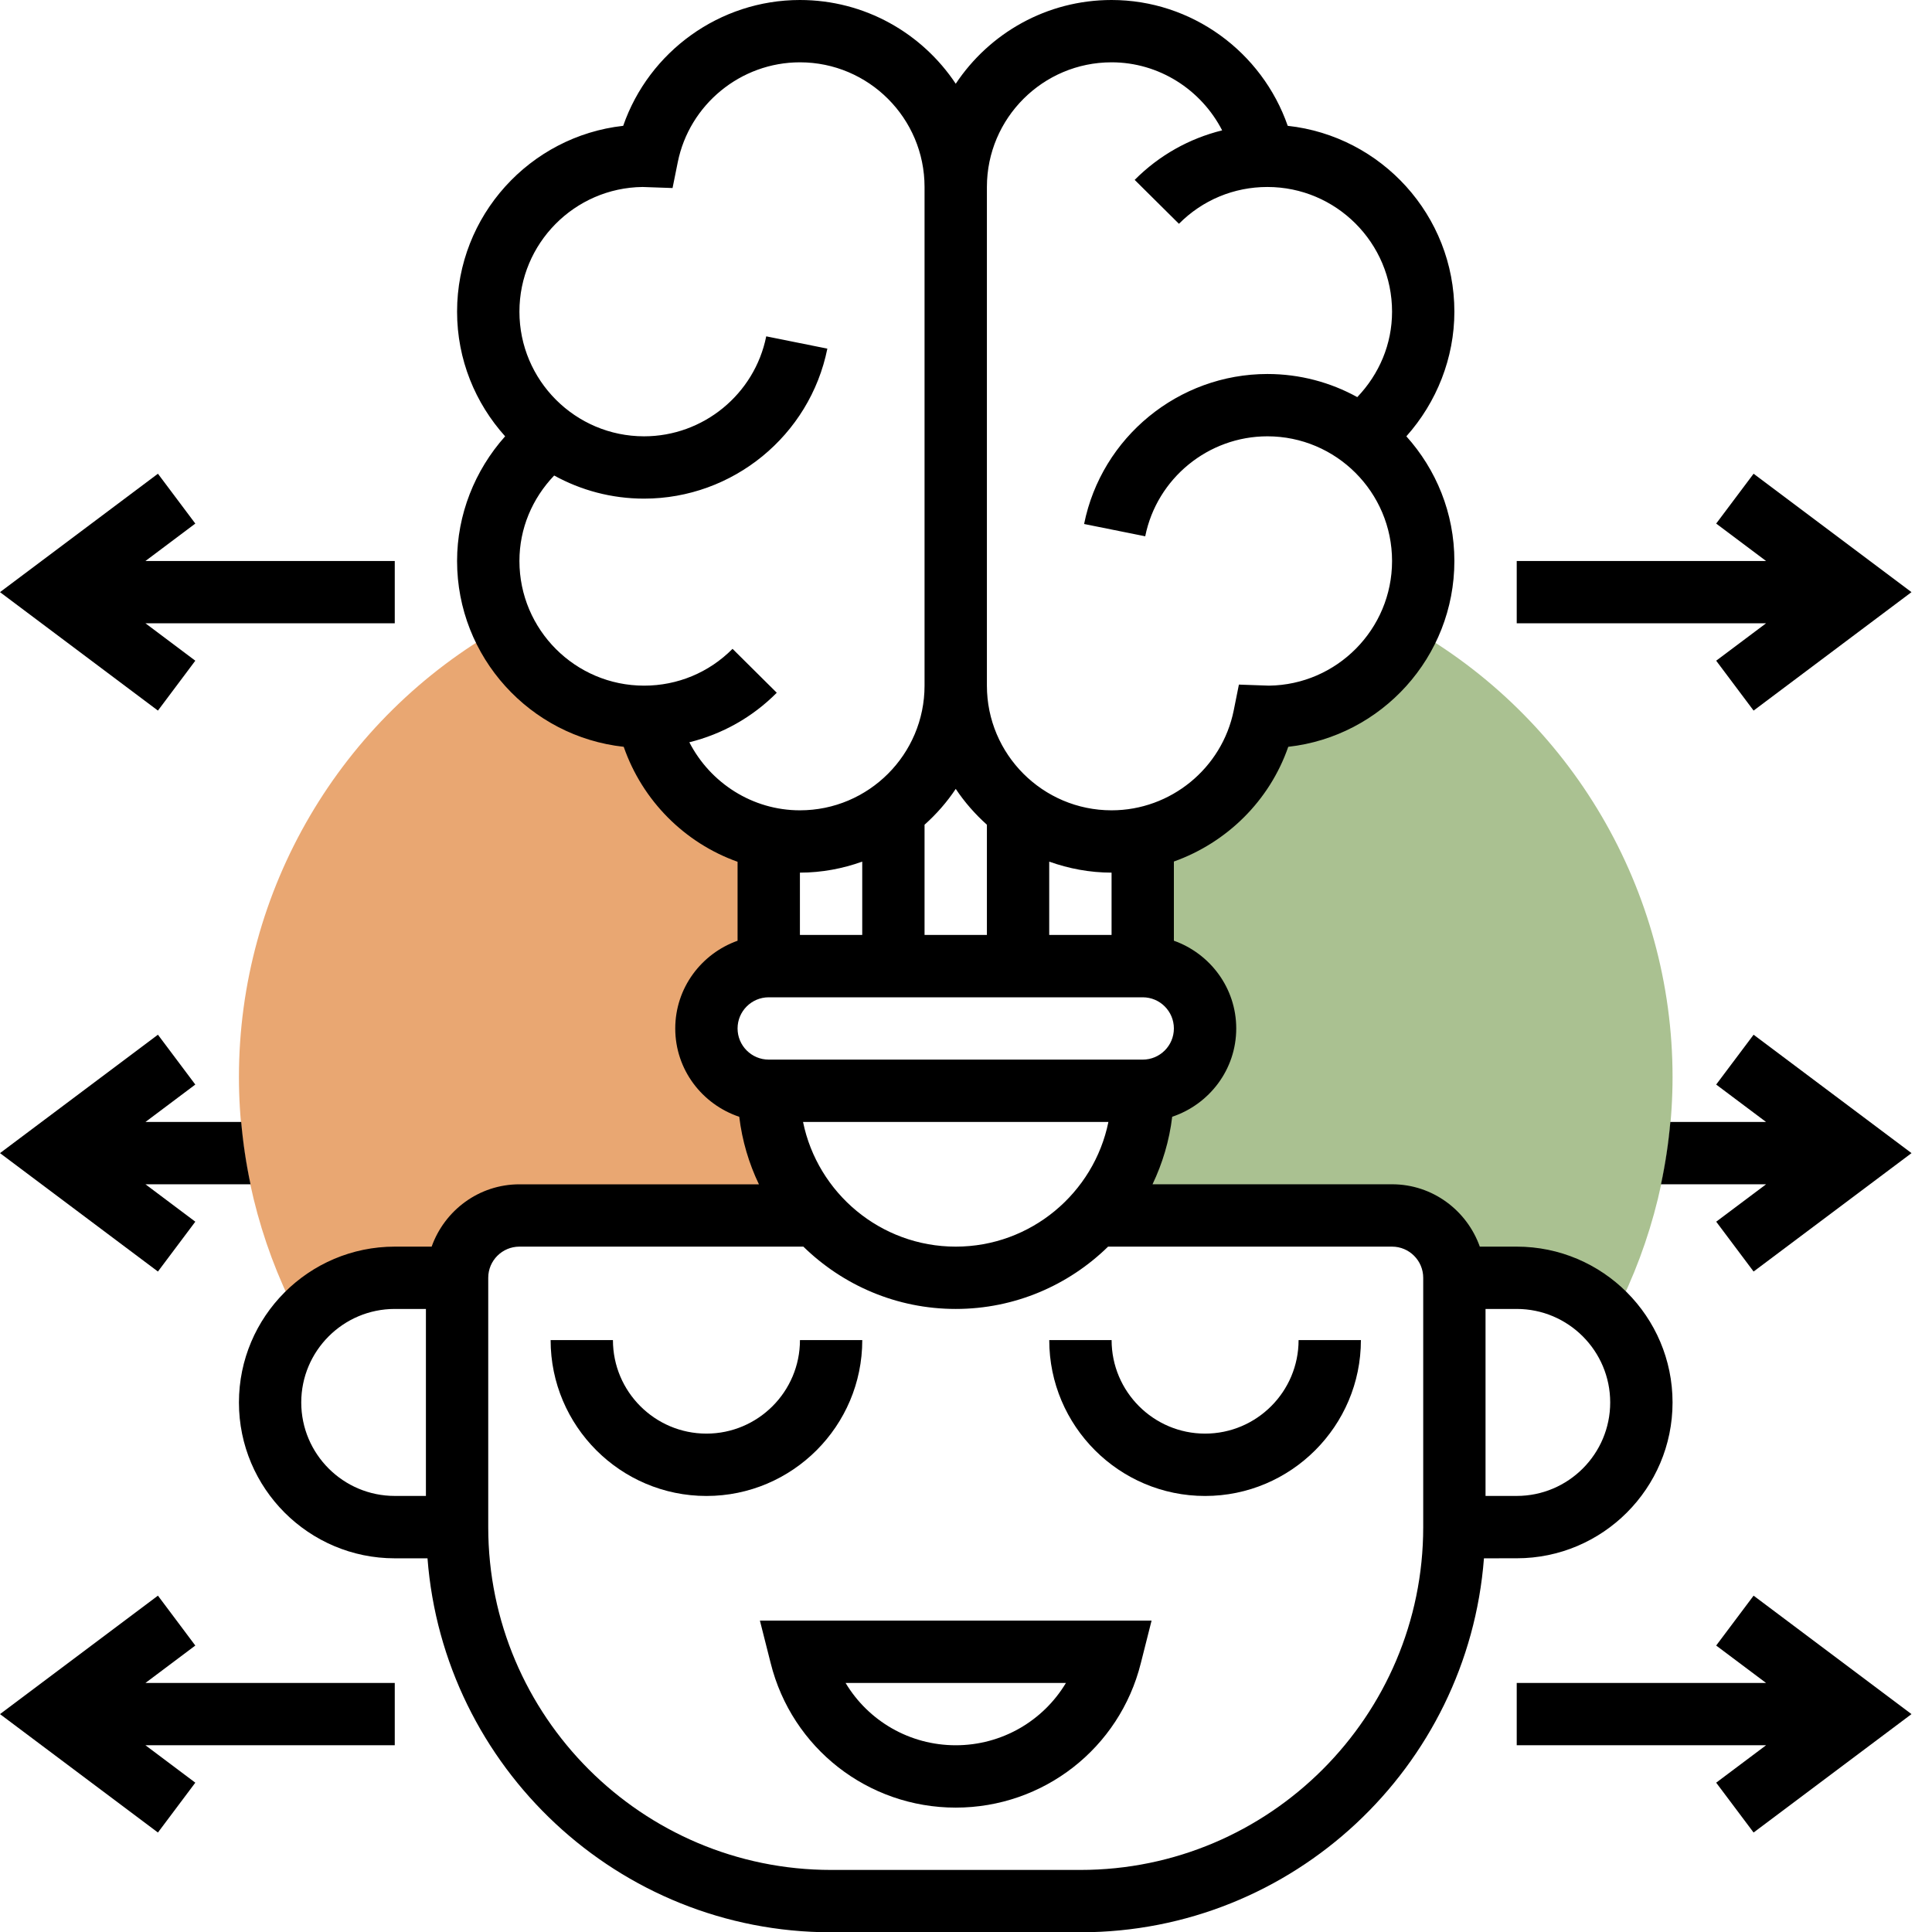
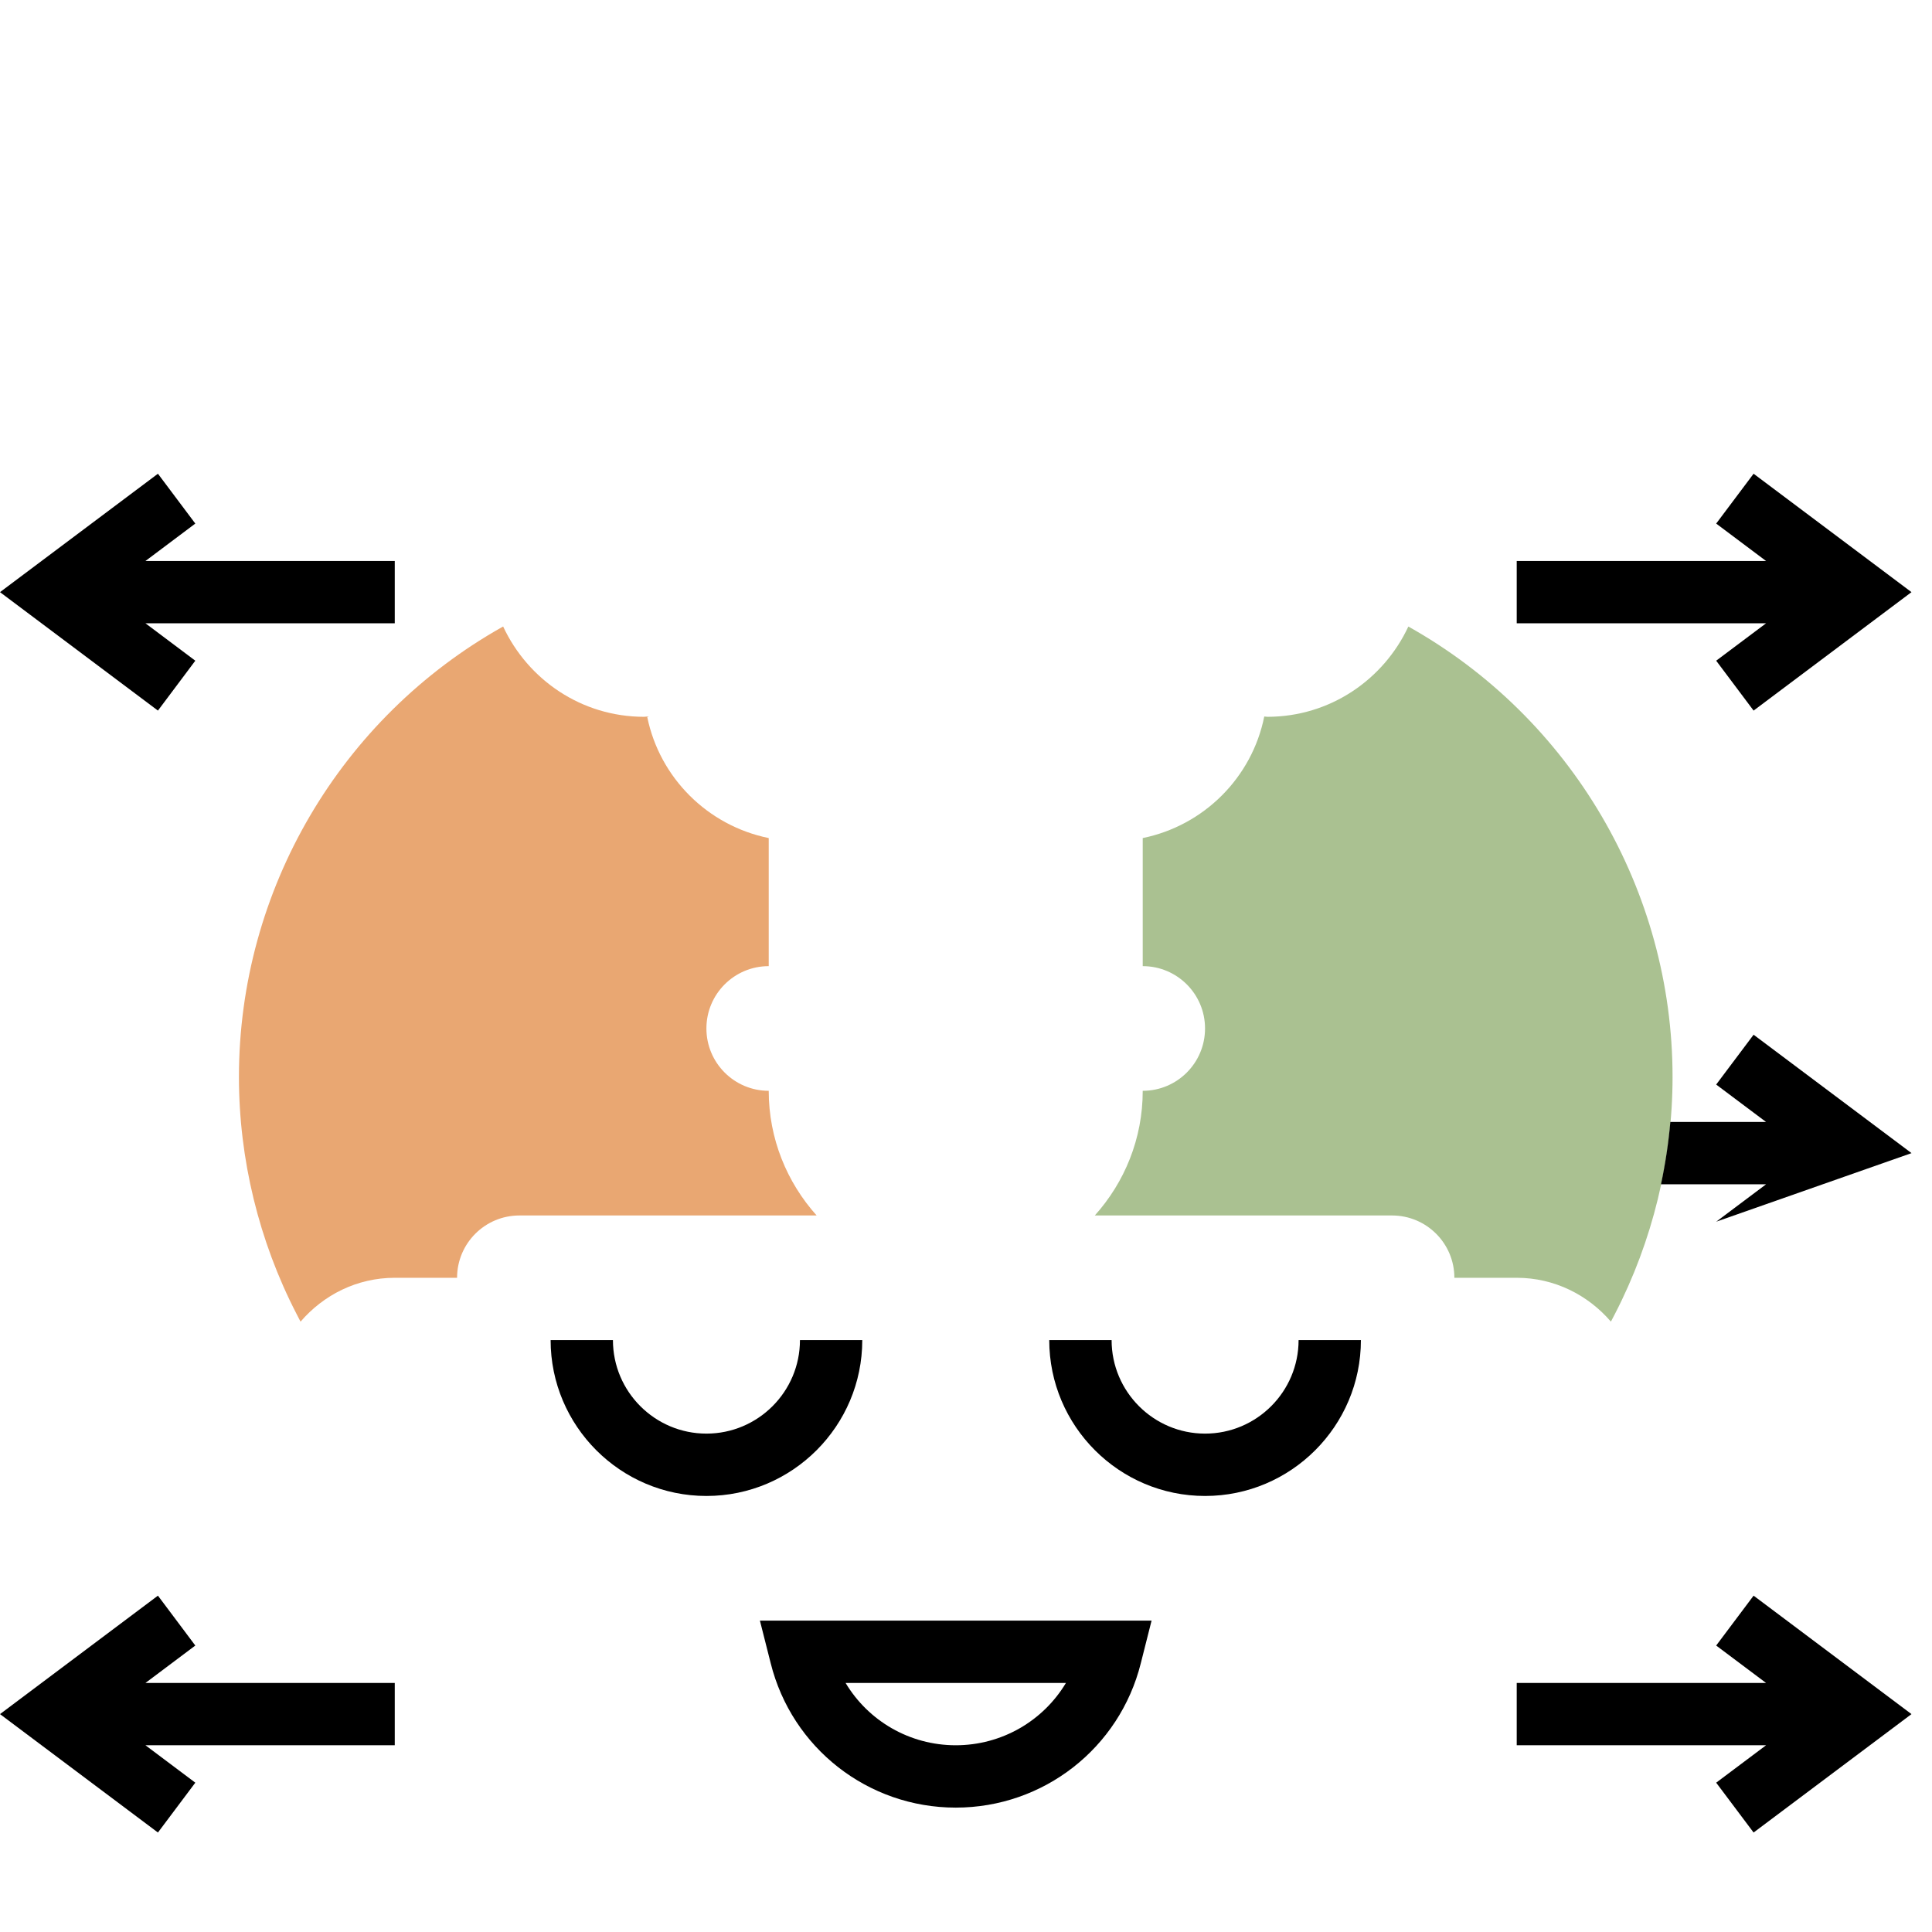
<svg xmlns="http://www.w3.org/2000/svg" width="55" height="55" viewBox="0 0 55 55" fill="none">
  <path d="M36.08 20.406C36.049 20.406 36.021 20.398 35.991 20.397C35.641 22.139 34.27 23.503 32.531 23.858V27.504C33.511 27.504 34.305 28.298 34.305 29.278C34.305 30.259 33.511 31.053 32.531 31.053C32.531 32.418 32.013 33.659 31.167 34.602H31.174H39.628C40.609 34.602 41.403 35.396 41.403 36.376H43.177C44.254 36.376 45.208 36.867 45.859 37.624L45.973 37.406C47.046 35.33 47.614 32.997 47.614 30.66C47.614 25.347 44.732 20.435 40.093 17.836C39.386 19.349 37.861 20.406 36.08 20.406Z" fill="#AAC191" />
  <path d="M8.556 37.625C9.206 36.867 10.16 36.376 11.238 36.376H13.012C13.012 35.396 13.806 34.602 14.787 34.602H23.241H23.248C22.403 33.659 21.884 32.418 21.884 31.053C20.904 31.053 20.11 30.259 20.11 29.278C20.11 28.298 20.904 27.504 21.884 27.504V23.858C20.15 23.505 18.781 22.147 18.426 20.413L18.475 20.393C18.427 20.394 18.383 20.406 18.336 20.406C16.554 20.406 15.029 19.349 14.323 17.835C9.683 20.434 6.802 25.346 6.802 30.659C6.802 32.996 7.37 35.328 8.442 37.405L8.556 37.625Z" fill="#E9A772" />
  <path d="M21.939 47.344C22.543 49.767 24.711 51.459 27.208 51.459C29.706 51.459 31.873 49.767 32.477 47.346L32.783 46.135H21.633L21.939 47.344ZM30.345 47.91C29.698 48.99 28.52 49.684 27.208 49.684C25.896 49.684 24.718 48.99 24.072 47.91H30.345Z" fill="black" />
  <path d="M24.547 38.15H22.773C22.773 39.618 21.578 40.812 20.111 40.812C18.643 40.812 17.449 39.618 17.449 38.15H15.675C15.675 40.596 17.665 42.587 20.111 42.587C22.557 42.587 24.547 40.596 24.547 38.15Z" fill="black" />
  <path d="M34.306 40.812C32.839 40.812 31.645 39.618 31.645 38.15H29.87C29.87 40.596 31.86 42.587 34.306 42.587C36.752 42.587 38.742 40.596 38.742 38.15H36.968C36.968 39.618 35.774 40.812 34.306 40.812Z" fill="black" />
-   <path d="M43.178 44.361C45.624 44.361 47.614 42.371 47.614 39.925C47.614 37.479 45.624 35.489 43.178 35.489H42.127C41.76 34.459 40.784 33.714 39.629 33.714H32.81C33.094 33.118 33.289 32.473 33.37 31.792C34.425 31.438 35.193 30.451 35.193 29.278C35.193 28.123 34.448 27.147 33.418 26.78V24.526C34.922 23.989 36.14 22.8 36.674 21.26C39.331 20.964 41.403 18.704 41.403 15.97C41.403 14.605 40.883 13.363 40.036 12.421C40.901 11.452 41.403 10.188 41.403 8.872C41.403 6.132 39.323 3.872 36.659 3.582C35.926 1.474 33.925 0 31.644 0C29.794 0 28.162 0.948 27.208 2.384C26.253 0.948 24.622 0 22.772 0C20.487 0 18.473 1.47 17.741 3.582C15.085 3.878 13.012 6.138 13.012 8.872C13.012 10.237 13.532 11.479 14.38 12.421C13.514 13.39 13.012 14.654 13.012 15.97C13.012 18.71 15.093 20.97 17.756 21.26C18.29 22.797 19.493 23.997 20.997 24.533V26.781C19.967 27.148 19.223 28.124 19.223 29.279C19.223 30.452 19.99 31.439 21.045 31.793C21.127 32.474 21.32 33.12 21.605 33.715H14.787C13.632 33.715 12.656 34.459 12.288 35.489H11.238C8.792 35.489 6.802 37.48 6.802 39.926C6.802 42.372 8.792 44.362 11.238 44.362H12.17C12.626 50.307 17.599 55.008 23.659 55.008H30.757C36.816 55.008 41.789 50.307 42.245 44.362L43.178 44.361ZM45.839 39.925C45.839 41.392 44.645 42.586 43.178 42.586H42.29V37.263H43.178C44.645 37.263 45.839 38.457 45.839 39.925ZM27.208 35.489C25.066 35.489 23.274 33.962 22.861 31.94H31.554C31.142 33.962 29.349 35.489 27.208 35.489ZM31.644 26.616H29.869V24.529C30.426 24.727 31.02 24.842 31.644 24.842V26.616ZM27.208 22.458C27.459 22.835 27.759 23.177 28.095 23.478V26.616H26.32V23.478C26.657 23.177 26.957 22.836 27.208 22.458ZM31.644 1.774C32.996 1.774 34.196 2.553 34.792 3.711C33.856 3.943 32.999 4.42 32.302 5.121L33.562 6.371C34.233 5.695 35.127 5.323 36.08 5.323C38.037 5.323 39.629 6.915 39.629 8.872C39.629 9.798 39.264 10.65 38.639 11.305C37.879 10.886 37.007 10.647 36.08 10.647C33.554 10.647 31.36 12.442 30.862 14.917L32.602 15.267C32.934 13.618 34.397 12.421 36.08 12.421C38.037 12.421 39.629 14.013 39.629 15.97C39.629 17.912 38.06 19.496 36.123 19.519L35.269 19.489L35.122 20.222C34.79 21.871 33.327 23.068 31.644 23.068C29.687 23.068 28.095 21.476 28.095 19.519V5.323C28.095 3.366 29.687 1.774 31.644 1.774ZM19.624 21.131C20.559 20.899 21.417 20.422 22.113 19.721L20.854 18.471C20.183 19.147 19.288 19.519 18.336 19.519C16.378 19.519 14.787 17.927 14.787 15.97C14.787 15.044 15.151 14.192 15.776 13.537C16.536 13.956 17.408 14.195 18.336 14.195C20.861 14.195 23.055 12.4 23.553 9.925L21.813 9.575C21.482 11.224 20.019 12.421 18.336 12.421C16.378 12.421 14.787 10.829 14.787 8.872C14.787 6.93 16.355 5.346 18.292 5.323L19.146 5.353L19.294 4.62C19.626 2.971 21.089 1.774 22.772 1.774C24.729 1.774 26.32 3.366 26.32 5.323V19.519C26.32 21.476 24.729 23.068 22.772 23.068C21.419 23.068 20.22 22.289 19.624 21.131ZM24.546 24.529V26.616H22.772V24.842C23.395 24.842 23.99 24.727 24.546 24.529ZM21.884 28.391H32.531C33.021 28.391 33.418 28.789 33.418 29.278C33.418 29.767 33.021 30.165 32.531 30.165H21.884C21.395 30.165 20.997 29.767 20.997 29.278C20.997 28.789 21.395 28.391 21.884 28.391ZM8.576 39.925C8.576 38.457 9.77 37.263 11.238 37.263H12.125V42.586H11.238C9.77 42.586 8.576 41.392 8.576 39.925ZM40.516 43.474C40.516 48.855 36.138 53.233 30.757 53.233H23.659C18.278 53.233 13.899 48.855 13.899 43.474V36.376C13.899 35.887 14.297 35.489 14.787 35.489H22.87C23.991 36.584 25.521 37.263 27.208 37.263C28.894 37.263 30.426 36.584 31.545 35.489H39.629C40.118 35.489 40.516 35.887 40.516 36.376V43.474Z" fill="black" />
  <path d="M48.856 18.809L49.921 20.229L54.416 16.857L49.921 13.486L48.856 14.905L50.276 15.97H43.178V17.744H50.276L48.856 18.809Z" fill="black" />
-   <path d="M48.856 30.875L50.276 31.94H47.551C47.499 32.536 47.409 33.129 47.285 33.714H50.277L48.857 34.779L49.921 36.198L54.417 32.827L49.921 29.456L48.856 30.875Z" fill="black" />
+   <path d="M48.856 30.875L50.276 31.94H47.551C47.499 32.536 47.409 33.129 47.285 33.714H50.277L48.857 34.779L54.417 32.827L49.921 29.456L48.856 30.875Z" fill="black" />
  <path d="M48.856 46.845L50.276 47.91H43.178V49.684H50.276L48.856 50.749L49.921 52.168L54.416 48.797L49.921 45.425L48.856 46.845Z" fill="black" />
  <path d="M5.56 18.809L4.141 17.744H11.238V15.97H4.141L5.56 14.905L4.496 13.486L0 16.857L4.496 20.229L5.56 18.809Z" fill="black" />
-   <path d="M5.56 34.779L4.141 33.714H7.132C7.007 33.129 6.919 32.536 6.866 31.94H4.141L5.56 30.875L4.496 29.456L0 32.827L4.496 36.198L5.56 34.779Z" fill="black" />
  <path d="M5.56 46.845L4.496 45.425L0 48.797L4.496 52.168L5.56 50.749L4.141 49.684H11.238V47.91H4.141L5.56 46.845Z" fill="black" />
</svg>